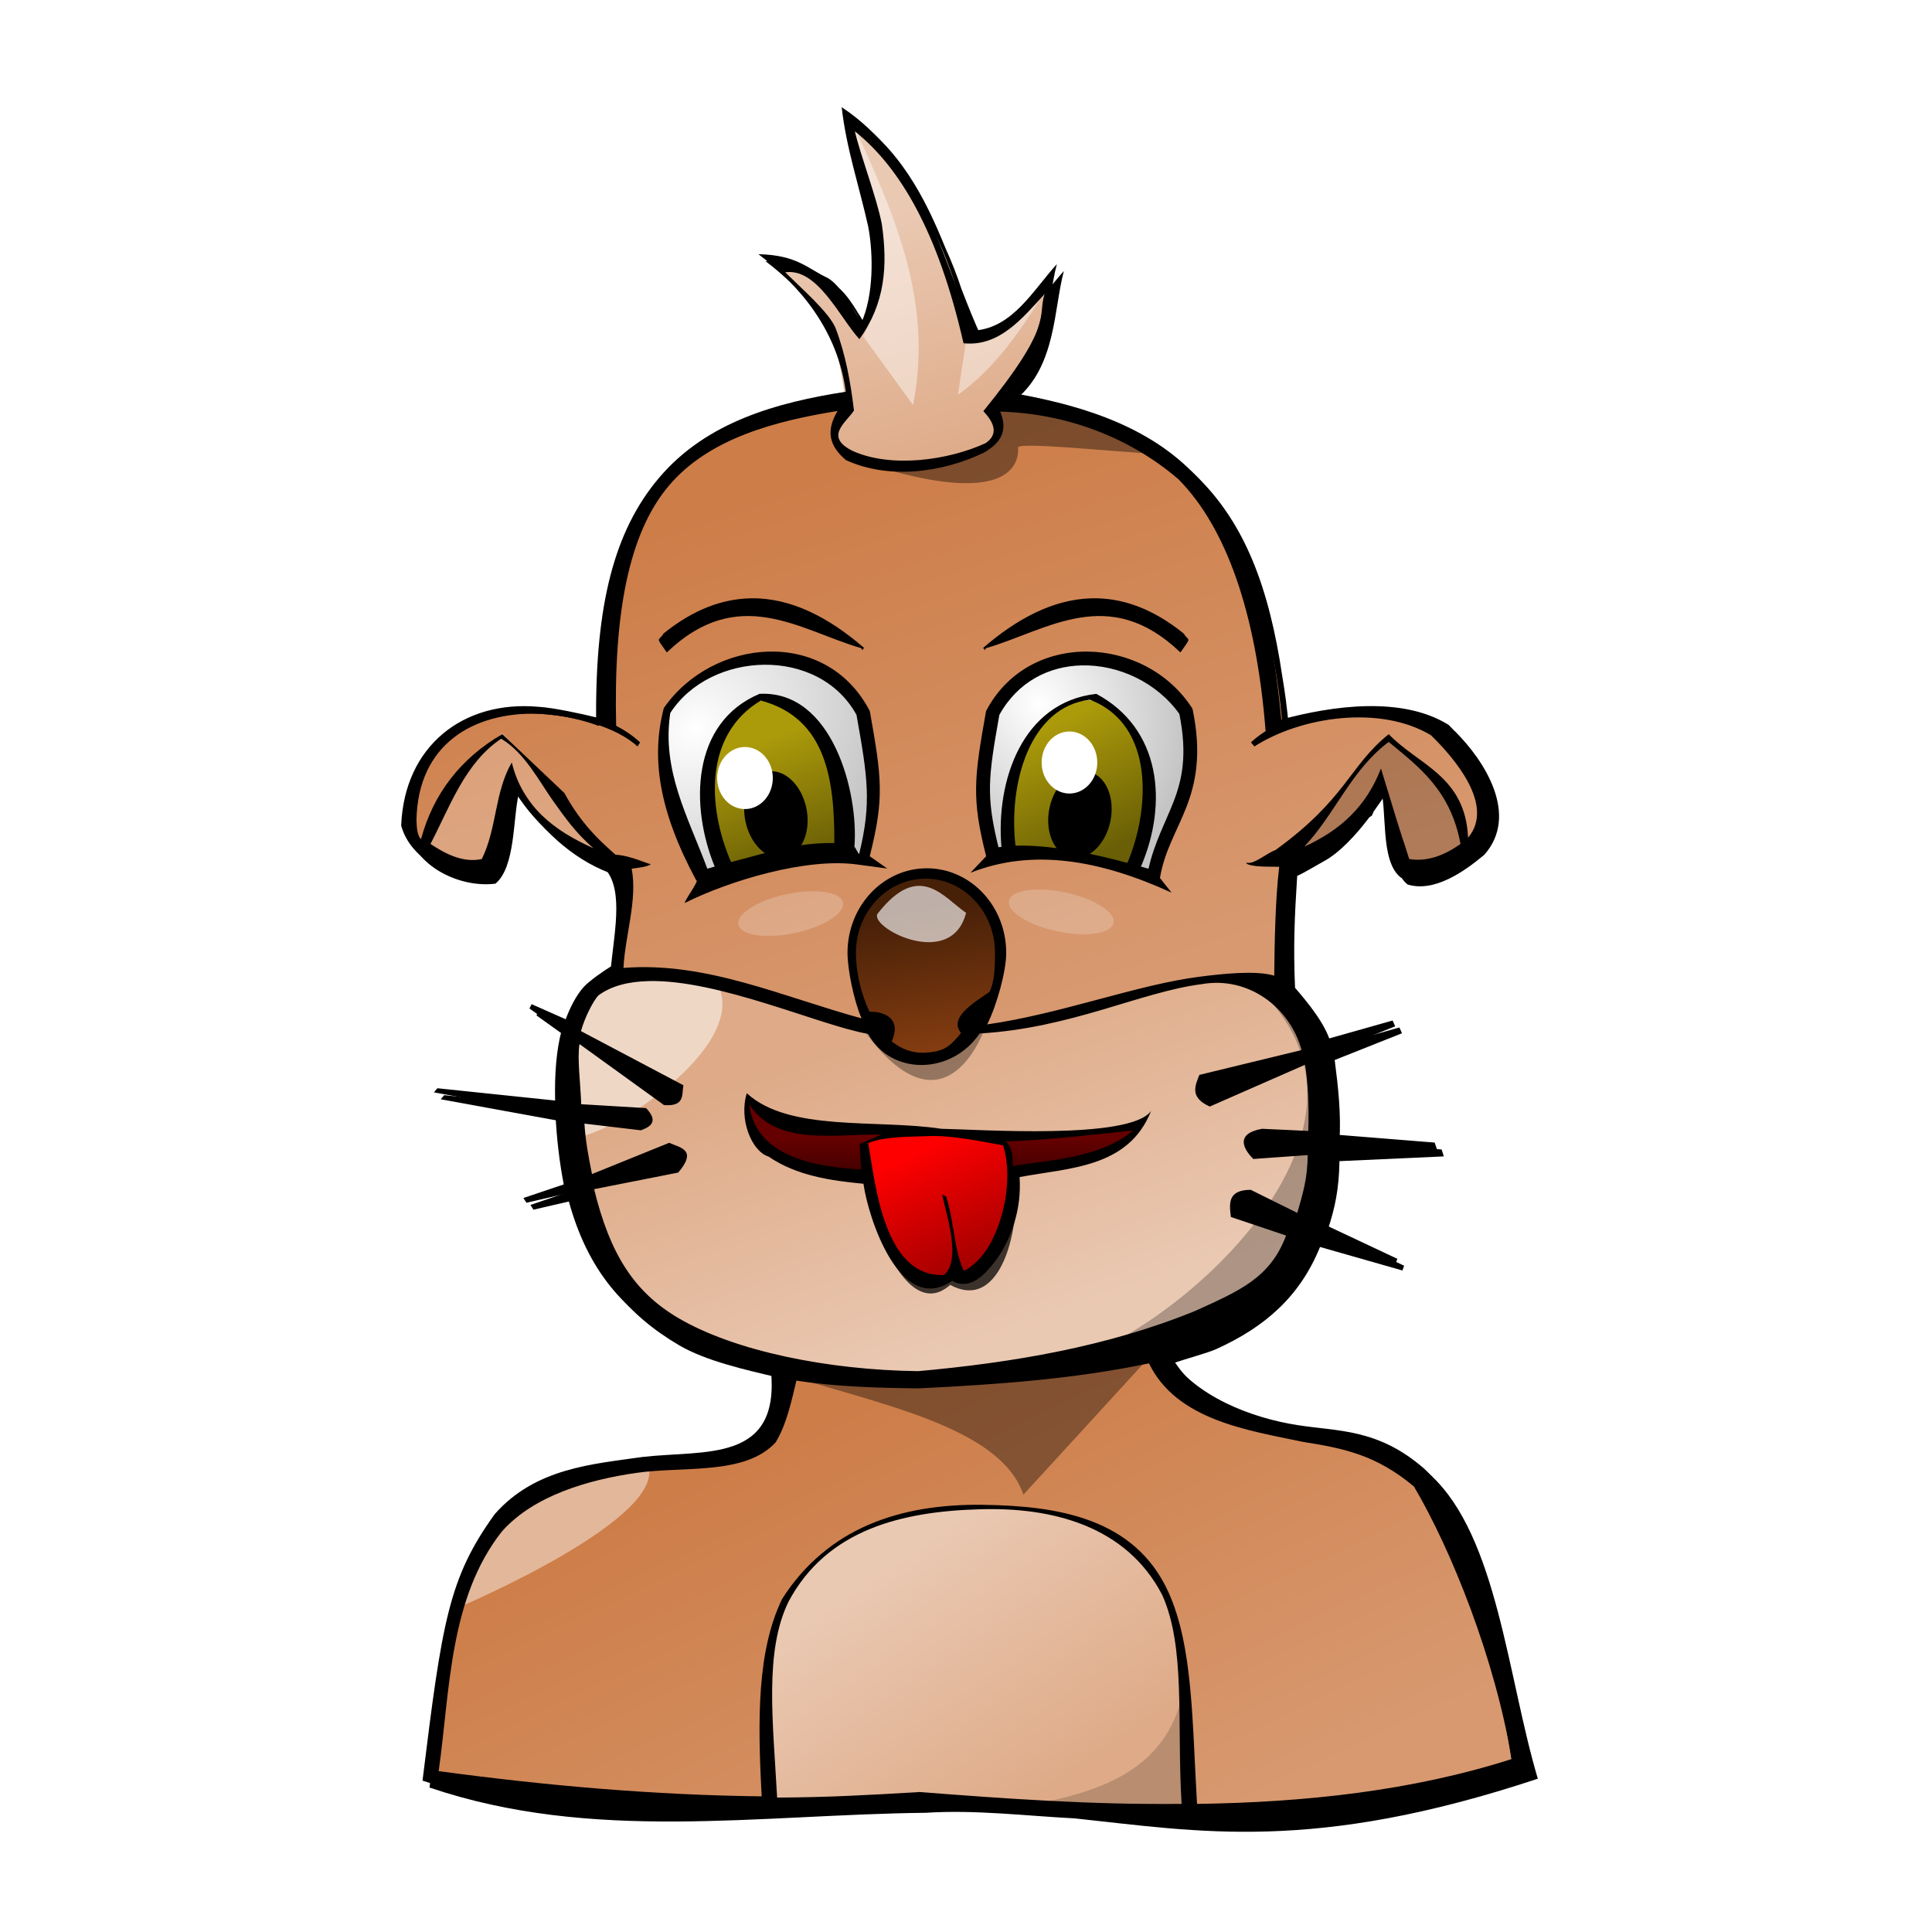
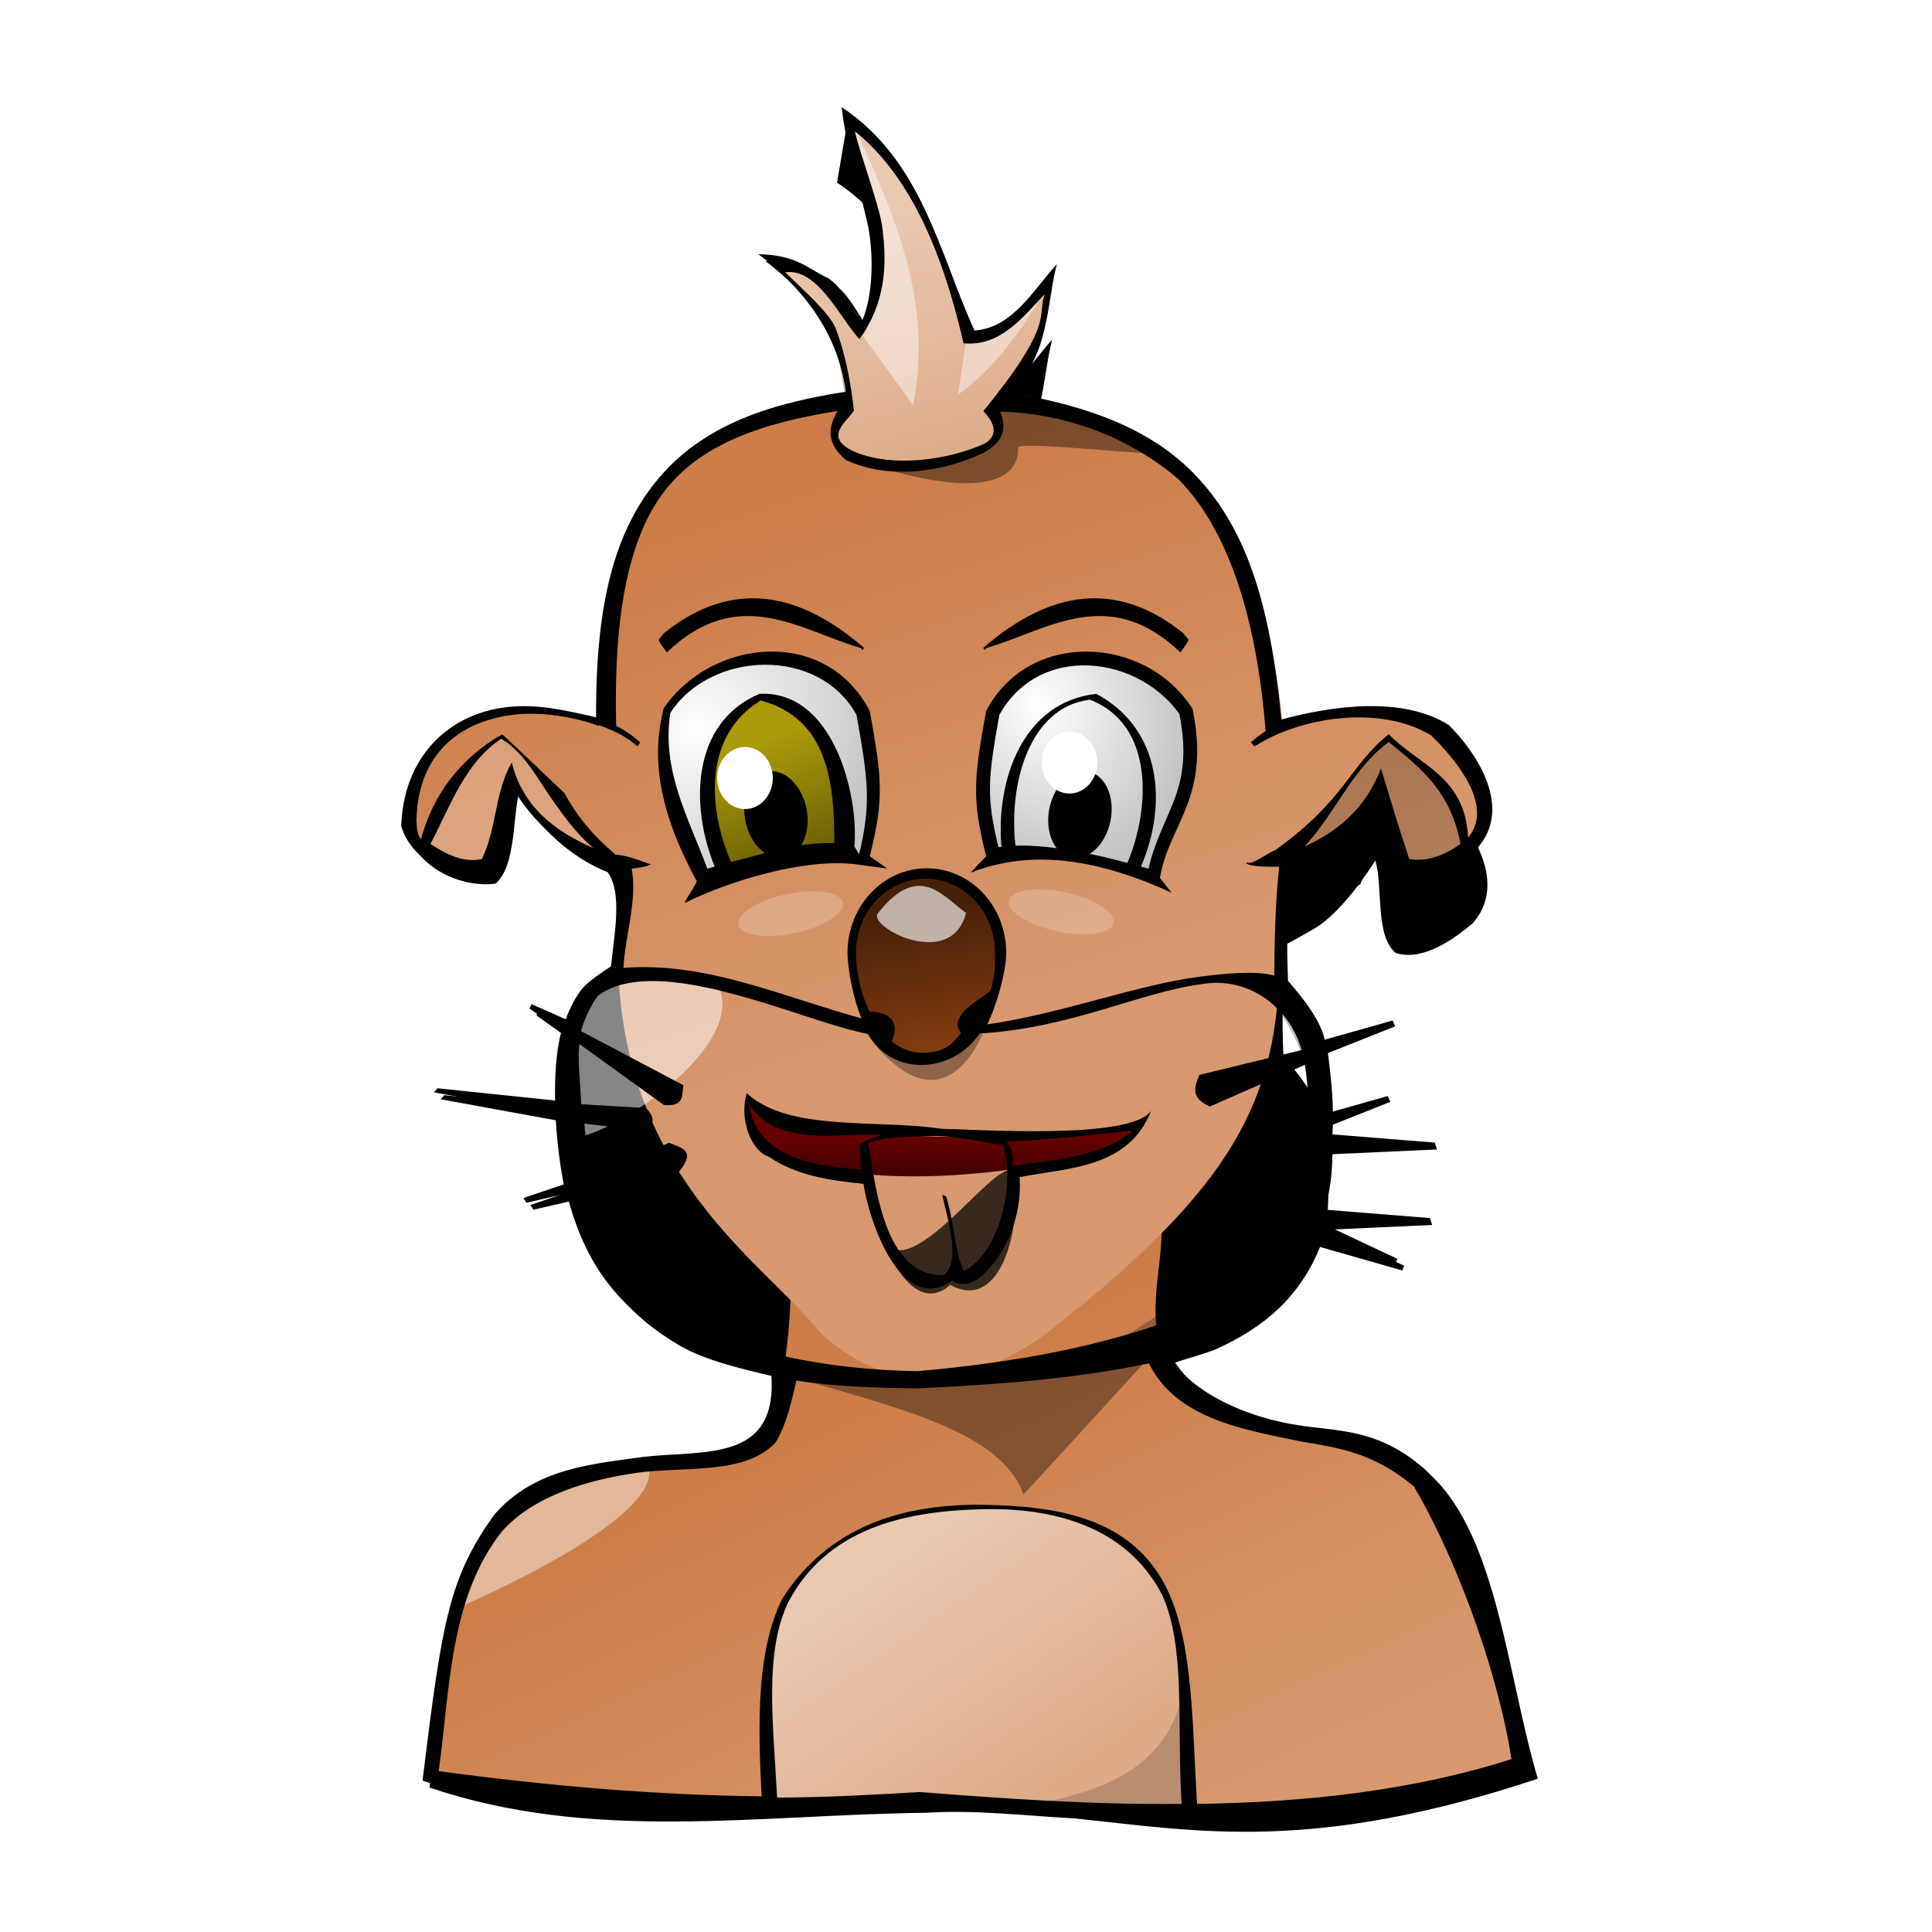
<svg xmlns="http://www.w3.org/2000/svg" xmlns:xlink="http://www.w3.org/1999/xlink" viewBox="0 0 280 280">
  <defs>
    <filter id="filter3579">
      <feGaussianBlur stdDeviation=".602" />
    </filter>
    <filter id="filter3877">
      <feGaussianBlur stdDeviation="1.329" />
    </filter>
    <filter id="filter4442">
      <feGaussianBlur stdDeviation="2.063" />
    </filter>
    <filter height="2.012" id="filter3503" width="1.676" x="-.338" y="-.506">
      <feGaussianBlur stdDeviation="1.696" />
    </filter>
    <filter height="1.638" id="filter3549" width="1.259" x="-.13" y="-.319">
      <feGaussianBlur stdDeviation="2.795" />
    </filter>
    <filter height="1.625" id="filter3657" width="1.471" x="-.235" y="-.312">
      <feGaussianBlur stdDeviation="2.692" />
    </filter>
    <filter height="1.429" id="filter3733" width="1.394" x="-.197" y="-.214">
      <feGaussianBlur stdDeviation="1.594" />
    </filter>
    <filter height="1.31" id="filter3787" width="1.136" x="-.068" y="-.155">
      <feGaussianBlur stdDeviation=".502" />
    </filter>
    <filter height="1.644" id="filter3995" width="1.662" x="-.331" y="-.322">
      <feGaussianBlur stdDeviation="3.151" />
    </filter>
    <filter height="1.104" id="filter4057" width="1.436" x="-.218" y="-.052">
      <feGaussianBlur stdDeviation=".913" />
    </filter>
    <filter height="1.251" id="filter4139" width="1.301" x="-.15" y="-.126">
      <feGaussianBlur stdDeviation=".798" />
    </filter>
    <filter height="1.439" id="filter4185" width="1.21" x="-.105" y="-.219">
      <feGaussianBlur stdDeviation=".915" />
    </filter>
    <filter height="1.696" id="filter4217" width="1.296" x="-.148" y="-.348">
      <feGaussianBlur stdDeviation=".939" />
    </filter>
    <linearGradient id="linearGradient3191">
      <stop offset="0" stop-color="#fff" />
      <stop offset="1" stop-color="#c4c4c4" />
    </linearGradient>
    <linearGradient id="linearGradient3181">
      <stop offset="0" stop-color="#ab9a0a" />
      <stop offset="1" stop-color="#6a5f06" />
    </linearGradient>
    <linearGradient id="linearGradient3164">
      <stop offset="0" stop-color="#cd7d48" />
      <stop offset="1" stop-color="#d89970" />
    </linearGradient>
    <linearGradient id="linearGradient3154">
      <stop offset="0" stop-color="#eac9b3" />
      <stop offset="1" stop-color="#deaa87" />
    </linearGradient>
    <linearGradient gradientUnits="userSpaceOnUse" id="linearGradient4265" x2="0" y1="164.003" y2="169.516">
      <stop offset="0" stop-color="#650000" />
      <stop offset="1" stop-color="#400000" />
    </linearGradient>
    <linearGradient gradientUnits="userSpaceOnUse" id="linearGradient4267" x1="131.5" x2="140" y1="166.5" y2="184.553">
      <stop offset="0" stop-color="#f00" />
      <stop offset="1" stop-color="#9d0000" />
    </linearGradient>
    <linearGradient gradientUnits="userSpaceOnUse" id="linearGradient4281" x1="133.75" x2="137" y1="130.75" y2="151">
      <stop offset="0" stop-color="#472008" />
      <stop offset="1" stop-color="#833c10" />
    </linearGradient>
    <linearGradient gradientUnits="userSpaceOnUse" id="linearGradient4259" x1="123.75" x2="156.25" xlink:href="#linearGradient3164" y1="203.25" y2="272.25" />
    <linearGradient gradientUnits="userSpaceOnUse" id="linearGradient4261" x1="114" x2="140" xlink:href="#linearGradient3164" y1="69.75" y2="148.75" />
    <linearGradient gradientUnits="userSpaceOnUse" id="linearGradient4263" x1="153.348" x2="136.963" xlink:href="#linearGradient3154" y1="190.925" y2="144.425" />
    <linearGradient gradientUnits="userSpaceOnUse" id="linearGradient4271" x1="113.25" x2="119.5" xlink:href="#linearGradient3181" y1="105.5" y2="122.75" />
    <linearGradient gradientUnits="userSpaceOnUse" id="linearGradient4275" x1="153.151" x2="161.448" xlink:href="#linearGradient3181" y1="103.881" y2="121.881" />
    <linearGradient gradientUnits="userSpaceOnUse" id="linearGradient4277" x1="129.751" x2="153.441" xlink:href="#linearGradient3154" y1="224.001" y2="258.751" />
    <linearGradient gradientUnits="userSpaceOnUse" id="linearGradient4279" x1="129.5" x2="140.25" xlink:href="#linearGradient3154" y1="29" y2="66.34" />
    <radialGradient cx="101" cy="104.795" gradientTransform="matrix(1.07,1.365,-1.596,1.252,160.132,-164.51)" gradientUnits="userSpaceOnUse" id="radialGradient4269" r="15.038" xlink:href="#linearGradient3191" />
    <radialGradient cx="150.75" cy="101.712" gradientTransform="matrix(.803,1.396,-1.208,.694,152.58,-179.893)" gradientUnits="userSpaceOnUse" id="radialGradient4273" r="15.038" xlink:href="#linearGradient3191" />
  </defs>
-   <path d="m123,16.531c.645,5.898 2.533,11.542 3.812,17.312 .775,4.096.771,10.029-1,13.938-.175-.29-.392-.653-.594-1-.117-.225-.241-.445-.375-.656-.077-.132-.17-.271-.25-.406-.064-.091-.12-.193-.188-.281-1-1.653-2.179-3.408-3.469-4.156-2.917-1.335-4.352-3.316-10-3.438 4.868,3.688 9.443,8.726 11.594,15.375 .317,1.418.564,2.944.812,4.594-9.814,1.543-19.98,4.339-26.844,12.438-6.518,7.691-9.203,18.38-9.125,34.719-2.039-.508-6.248-1.423-8.312-1.531-10.927-.988-19.487,5.7-19.938,17.219 1.425,5.208 7.81,8.041 12.688,7.406 2.917-2.455 2.513-9.5 3.375-13.031 2.902,4.953 7.677,9.374 13.062,11.438 3.237,2.784 1.889,9.053 1.312,14.594-.941.559-3.221,2.123-4,3-1.081,1.218-1.912,2.935-2.562,4.656l-4.938-2.188-.312.625 4.625,3.312c-.711,2.741-1.024,6.062-.938,10.031l-17.062-1.781-.5.594 17.625,3.219c.128,3.196.573,6.989 1.188,10.125l-5.812,1.969 .438.688 5.812-1.344c2.63,10.553 7.793,16.581 15.312,21 3.845,2.26 9.655,3.574 14.312,4.656 1.313,13.479-9.639,11.488-18.625,12.531-7.203,1.037-15.55,1.586-21.438,8.281-6.683,9.269-7.596,15.556-10.438,38.625 23.567,7.975 47.548,3.928 71.938,3.656 7.196-.46 14.379.441 21.562.812 18.009,1.895 34.548,5.063 67.125-5.75-4.375-14.698-5.883-35.095-15.5-43.969-6.724-5.828-12.525-5.336-18.375-6.281-6.55-1.009-14.807-4.12-18.688-10.062 1.379-.49 4.714-1.383 6-1.969 7.012-3.192 12.062-7.563 15-14.781l11.938,3.406 .25-.688-11.062-5.219c1.049-3.19 1.628-5.911 1.688-9.938l15.125-.688-.312-1-14.812-1.188c.253-3.946-.184-7.874-.688-11.781l9.75-3.875-.375-.844-9.812,2.781c-.631-2.984-3.373-6.278-5.312-8.531-.257-6.073-.073-10.175.312-16.219 .791-.313 3.064-1.688 3.875-2.125 2.225-1.198 4.61-3.75 6.594-6.375l.344-.219 .281-.625c.698-.97 1.363-1.918 1.906-2.812 1.167,3.504-.11,10.949 3,13.406 3.871,1.185 8.21-1.868 11.125-4.312 5.069-5.736.056-13.597-4.188-17.812-6.749-4.215-16.856-2.774-24.156-.812-.236-2.528-.544-4.942-.938-7.219-1.937-13.118-5.503-22.01-11.969-28.562-7.211-7.308-17.48-10.003-26.625-11.594 5.851-4.865 5.451-13.104 6.938-18.594-3.45,3.783-6.4,9.232-11.938,9.625-1.046-2.292-1.994-4.663-2.906-7.031-.651-1.989-1.423-3.952-2.312-5.906-3.01-7.43-6.64-14.511-14.031-19.438zm-44.25,87.906h.312c.325.017.667.066 1,.094-.441-.038-.876-.073-1.312-.094zm1.625.094c.474.045.953.121 1.438.188 .519.072 1.04.153 1.562.25 1.509.28 3.025.666 4.438,1.156 .001.032-.001.062 0,.094-1.405-.537-2.907-.957-4.438-1.25-.51-.098-1.048-.178-1.562-.25-.483-.068-.954-.141-1.438-.188z" fill-rule="evenodd" filter="url(#filter4442)" />
+   <path d="m123,16.531c.645,5.898 2.533,11.542 3.812,17.312 .775,4.096.771,10.029-1,13.938-.175-.29-.392-.653-.594-1-.117-.225-.241-.445-.375-.656-.077-.132-.17-.271-.25-.406-.064-.091-.12-.193-.188-.281-1-1.653-2.179-3.408-3.469-4.156-2.917-1.335-4.352-3.316-10-3.438 4.868,3.688 9.443,8.726 11.594,15.375 .317,1.418.564,2.944.812,4.594-9.814,1.543-19.98,4.339-26.844,12.438-6.518,7.691-9.203,18.38-9.125,34.719-2.039-.508-6.248-1.423-8.312-1.531-10.927-.988-19.487,5.7-19.938,17.219 1.425,5.208 7.81,8.041 12.688,7.406 2.917-2.455 2.513-9.5 3.375-13.031 2.902,4.953 7.677,9.374 13.062,11.438 3.237,2.784 1.889,9.053 1.312,14.594-.941.559-3.221,2.123-4,3-1.081,1.218-1.912,2.935-2.562,4.656l-4.938-2.188-.312.625 4.625,3.312c-.711,2.741-1.024,6.062-.938,10.031l-17.062-1.781-.5.594 17.625,3.219c.128,3.196.573,6.989 1.188,10.125l-5.812,1.969 .438.688 5.812-1.344c2.63,10.553 7.793,16.581 15.312,21 3.845,2.26 9.655,3.574 14.312,4.656 1.313,13.479-9.639,11.488-18.625,12.531-7.203,1.037-15.55,1.586-21.438,8.281-6.683,9.269-7.596,15.556-10.438,38.625 23.567,7.975 47.548,3.928 71.938,3.656 7.196-.46 14.379.441 21.562.812 18.009,1.895 34.548,5.063 67.125-5.75-4.375-14.698-5.883-35.095-15.5-43.969-6.724-5.828-12.525-5.336-18.375-6.281-6.55-1.009-14.807-4.12-18.688-10.062 1.379-.49 4.714-1.383 6-1.969 7.012-3.192 12.062-7.563 15-14.781l11.938,3.406 .25-.688-11.062-5.219l15.125-.688-.312-1-14.812-1.188c.253-3.946-.184-7.874-.688-11.781l9.75-3.875-.375-.844-9.812,2.781c-.631-2.984-3.373-6.278-5.312-8.531-.257-6.073-.073-10.175.312-16.219 .791-.313 3.064-1.688 3.875-2.125 2.225-1.198 4.61-3.75 6.594-6.375l.344-.219 .281-.625c.698-.97 1.363-1.918 1.906-2.812 1.167,3.504-.11,10.949 3,13.406 3.871,1.185 8.21-1.868 11.125-4.312 5.069-5.736.056-13.597-4.188-17.812-6.749-4.215-16.856-2.774-24.156-.812-.236-2.528-.544-4.942-.938-7.219-1.937-13.118-5.503-22.01-11.969-28.562-7.211-7.308-17.48-10.003-26.625-11.594 5.851-4.865 5.451-13.104 6.938-18.594-3.45,3.783-6.4,9.232-11.938,9.625-1.046-2.292-1.994-4.663-2.906-7.031-.651-1.989-1.423-3.952-2.312-5.906-3.01-7.43-6.64-14.511-14.031-19.438zm-44.25,87.906h.312c.325.017.667.066 1,.094-.441-.038-.876-.073-1.312-.094zm1.625.094c.474.045.953.121 1.438.188 .519.072 1.04.153 1.562.25 1.509.28 3.025.666 4.438,1.156 .001.032-.001.062 0,.094-1.405-.537-2.907-.957-4.438-1.25-.51-.098-1.048-.178-1.562-.25-.483-.068-.954-.141-1.438-.188z" fill-rule="evenodd" filter="url(#filter4442)" />
  <g transform="translate(-.172,.966)">
    <path d="m115.003,180.866c-.423,8.693-.15,17.419-4.25,25.5-6.798,7.4-27.39,1.284-37.884,13.22-10.855,12.136-6.285,24.532-9.866,36.53 21.19,7.131 46.026,3.043 70.25,3.5 28.333,2.171 57.667,4.164 86-5.5-2.438-15.892-6.276-28.552-12-40.5-12.5-10.833-23.5-3.884-35.75-14.5-6.514-6.107-2.788-15.263-3-22-16.75-5.598-36.75-2.643-53.5,3.75z" fill="url(#linearGradient4259)" fill-rule="evenodd" />
    <path d="m133.219,55.156c-22.835.193-47.234,7.903-46.25,49.094-7.492-2.862-17.691-2.097-20.781.594-4.064,3.539-7.387,8.87-6.875,13.75 .371,3.542 8.256,7.2 11.094,5.844 2.345-1.121 2.314-9.349 3.844-12.469 2.753,6.593 9.896,11.016 14.75,11.875 .327,1.918.652,3.882 1.062,5.906-3.413,37.932 20.408,51.525 28.938,62.375 11.001,10.169 22.787,7.469 32.906.094 30.063-23.431 34.503-36.409 33.625-60.688 .272-2.716.476-5.313.625-7.844 4.812-1.157 11.386-5.459 14-11.719 1.53,3.12 1.467,11.348 3.812,12.469 2.838,1.356 10.754-2.302 11.125-5.844 .512-4.88-2.811-10.211-6.875-13.75-3.279-2.855-14.566-3.546-22.125-.031-3.395-43.211-30.018-49.849-52.875-49.656z" fill="url(#linearGradient4261)" fill-rule="evenodd" />
    <path d="m124.5,65.75 19-7.75c1.11.043 18.839,2.392 24.336,6.637 .827.638-20.164-1.783-20.112-.752 .215,4.242-4.443,8.206-23.224,1.865z" fill-opacity=".402" fill-rule="evenodd" filter="url(#filter4185)" />
-     <path d="m190.787,163.024c1.248-38.854-26.65-14.345-53.576-14.118s-58.462-26.643-53.883,13.85c2.569,30.19 23.175,35.702 50.017,35.994 31.952-2.759 58.592-5.308 57.443-35.726z" fill="url(#linearGradient4263)" fill-rule="evenodd" />
    <path d="m125.335,148.301 17.678-.53c0,0-5.657,17.147-17.678.53z" fill-opacity=".339" fill-rule="evenodd" filter="url(#filter3787)" />
    <path d="m127.986,178.53c0,0 4.244,11.736 9.899,6.718 7.494,4.081 10.262-8.56 9.369-15.556-.776-6.079-15.026,16.794-19.269,8.839z" fill-opacity=".741" fill-rule="evenodd" filter="url(#filter3733)" />
    <path d="m108.503,158.491c7.501,7.686 55.355,5.342 56.5,3.625-1.056,6.648-57.722,14.144-56.5-3.625z" fill="url(#linearGradient4265)" fill-rule="evenodd" />
-     <path d="m125.253,164.755c5.935-2.436 10.845-1.711 20.25.125 4.145,12.182-7.094,24.079-7.264,17.324-.332,5.309-11.046,2.48-12.986-17.449z" fill="url(#linearGradient4267)" fill-rule="evenodd" />
    <path d="m102.003,126.116c5.453-1.626 16.914-4.559 23.25-3.25 2.113-8.323 1.707-10.903 0-20.5-2.761-8.537-21.573-12.376-28-.25-2.573,12.429 3.368,15.753 4.75,24z" fill="url(#radialGradient4269)" fill-rule="evenodd" />
    <path d="m111.441,100.522c-.344-.003-.687.01-1.031.062-5.505.847-8.862,8.716-7.5,17.562 .402,2.613 1.192,5.02 2.219,7.094 5.14-1.376 12.426-2.951 17.75-2.656 .369-2.309.376-4.854-.031-7.5-1.277-8.294-6.253-14.515-11.406-14.562z" fill="url(#linearGradient4271)" fill-rule="evenodd" />
    <path d="m1064.5,103.375a3.375,7.125 0 1,1 -6.75,0 3.375,7.125 0 1,1 6.75,0z" transform="matrix(1.354,4.2847784e-2,7.0557489e-2,.883,-1331.437,-19.642)" />
    <path d="m103.25,98.875a2.625,2.875 0 1,1 -5.25,0 2.625,2.875 0 1,1 5.25,0z" fill="#fff" transform="matrix(-1.535,0,0,1.563,262.599,-42.749)" />
    <path d="m167.301,126.116c-5.453-1.626-16.914-4.559-23.25-3.25-2.113-8.323-1.707-10.903 0-20.5 2.761-8.537 21.573-12.376 28-.25 2.573,12.429-3.368,15.753-4.75,24z" fill="url(#radialGradient4273)" fill-rule="evenodd" />
-     <path d="m157.864,100.522c.344-.003.687.01 1.031.062 5.505.847 8.862,8.716 7.5,17.562-.402,2.613-1.192,5.02-2.219,7.094-5.14-1.376-12.426-2.951-17.75-2.656-.369-2.309-.376-4.854.031-7.5 1.277-8.294 6.253-14.515 11.406-14.562z" fill="url(#linearGradient4275)" fill-rule="evenodd" />
    <path d="m1064.5,103.375a3.375,7.125 0 1,1 -6.75,0 3.375,7.125 0 1,1 6.75,0z" transform="matrix(-1.354,4.2847784e-2,-7.0557489e-2,.883,1600.741,-19.642)" />
    <path d="m103.25,98.875a2.625,2.875 0 1,1 -5.25,0 2.625,2.875 0 1,1 5.25,0z" fill="#fff" transform="matrix(1.535,0,0,1.563,.706,-44.999)" />
    <path d="m142.66,217.616c-1.005.018-2.049.064-3.125.125-28.948,1.638-29.705,19.567-28.437,42.25 7.365-.259 14.785-.514 22.156-.375 13.164,1.009 26.543,1.969 39.938,1.75-.011-.229-.017-.458-.031-.688-1.46-23.966.666-43.629-30.5-43.062z" fill="url(#linearGradient4277)" fill-rule="evenodd" />
    <path d="m111.208,36.574c10.174,7.865 10.277,12.557 11.68,21.7-9.082,12.801 27.912,8.413 21.087.303 3.541-4.762 6.941-9.727 7.974-18.089-3.525,4.129-7.02,8.458-11.293,7.457-2.381-10.769-6.258-21.32-17.13-30.852 1.433,9.717 7.33,19.525 1.462,29.093-1.751-5.429-7.934-7.389-13.781-9.613z" fill="url(#linearGradient4279)" fill-rule="evenodd" />
    <path d="m145.029,137.18c0,6.237-4.752,15.219-10.607,15.219s-10.607-8.982-10.607-15.219 4.752-11.299 10.607-11.299 10.607,5.062 10.607,11.299z" fill="url(#linearGradient4281)" />
    <path d="m94.045,211.234c-16.514-.014-23.861,8.485-27.224,20.683 0,0 30.406-12.905 27.224-20.683z" fill="#fff" fill-opacity=".442" fill-rule="evenodd" filter="url(#filter3657)" />
    <path d="m104.121,141.584c-26.913-5.725-20.369,10.855-22.097,21.92 2.268,3.092 27.473-12.13 22.097-21.92z" fill="#fff" fill-opacity=".527" fill-rule="evenodd" filter="url(#filter3995)" />
    <path d="m62,121 5.75-11.25 5.25-4.5 7,7.75 8.5,10.25-9.5-5-5-7.75-2.75,13.5h-5.5l-3.75-3z" fill="#fff" fill-opacity=".232" fill-rule="evenodd" />
    <path d="m184.75,123.75 7-6.25 5.5-7.25 4-4 6.25,5 4,5.5 .5,5.25-8.25,2.75-3.75-12.75-2,4.25-6.25,4.25-7,3.25z" fill-opacity=".188" fill-rule="evenodd" />
    <path d="m123.25,15.75c5.946,13.182 12.365,26.229 9.25,42l-7.25-10c3.894-6.119-.757-25.632-2-32z" fill="#fff" fill-opacity=".455" fill-rule="evenodd" filter="url(#filter4057)" />
    <path d="m151.75,41c-3.774,2.749-7.132,8.411-11.5,7l-1.25,8.25c5.025-3.534 9.05-9.066 12.75-15.25z" fill="#fff" fill-opacity=".429" fill-rule="evenodd" filter="url(#filter4139)" />
    <path d="m122.156,14.562c.645,5.898 2.564,11.542 3.844,17.312 .775,4.096.771,10.029-1,13.938-1.156-1.914-2.913-5.363-4.875-6.5-2.917-1.335-4.384-3.316-10.031-3.438 5.927,4.49 11.464,10.969 12.656,19.938-9.882,1.536-20.148,4.31-27.062,12.469-6.518,7.691-9.203,18.38-9.125,34.719-2.039-.508-6.279-1.423-8.344-1.531-10.927-.988-19.456,5.7-19.906,17.219 1.425,5.208 7.779,8.041 12.656,7.406 2.917-2.455 2.544-9.5 3.406-13.031 2.902,4.953 7.645,9.374 13.031,11.438 3.237,2.784 1.889,9.053 1.312,14.594-.941.559-3.19,2.123-3.969,3-1.081,1.218-1.944,2.935-2.594,4.656l-4.938-2.188-.312.625 4.625,3.312c-.711,2.741-.993,6.062-.906,10.031l-17.062-1.781-.5.594 17.625,3.219c.128,3.196.573,6.989 1.188,10.125l-5.844,1.969 .438.688 5.844-1.344c2.63,10.553 7.761,16.581 15.281,21 3.845,2.26 9.655,3.574 14.312,4.656 1.313,13.479-9.639,11.488-18.625,12.531-7.203,1.037-15.519,1.586-21.406,8.281-6.683,9.269-7.627,15.556-10.469,38.625 23.567,7.975 47.548,3.928 71.938,3.656 7.196-.46 14.379.441 21.562.812 18.009,1.895 34.548,5.063 67.125-5.75-4.375-14.698-5.883-35.095-15.5-43.969-6.724-5.828-12.494-5.336-18.344-6.281-6.55-1.009-14.807-4.12-18.688-10.062 1.379-.49 4.714-1.383 6-1.969 7.012-3.192 12.062-7.563 15-14.781l11.938,3.406 .25-.688-11.094-5.219c1.049-3.19 1.628-5.911 1.688-9.938l15.156-.688-.344-1-14.812-1.188c.253-3.946-.153-7.874-.656-11.781l9.75-3.875-.375-.844-9.844,2.781c-.631-2.984-3.373-6.278-5.312-8.531-.257-6.073-.073-10.175.312-16.219 .791-.313 3.095-1.688 3.906-2.125 3.284-1.767 6.919-6.453 9.094-10.031 1.167,3.504-.079,10.949 3.031,13.406 3.871,1.185 8.21-1.868 11.125-4.312 5.069-5.736.056-13.597-4.188-17.812-6.777-4.233-16.943-2.755-24.25-.781-1.65-17.226-5.248-28.115-12.844-35.812-7.211-7.308-17.449-10.003-26.594-11.594 5.851-4.865 5.419-13.104 6.906-18.594-3.45,3.783-6.4,9.232-11.938,9.625-5.232-11.468-7.571-24.59-19.25-32.375zm1.906,3.5c6.637,5.307 12.109,14.758 15.75,30.719 5.206.534 8.513-3.626 11.75-7.125-1.079,3.277 1.462,4.269-8.875,16.969 1.728,1.813 2.106,3.409.344,4.625-5.384,2.493-13.732,3.668-19.312,1.125-4.131-2.068-.935-4.087.219-5.844-.495-4.106-1.212-8.131-2.688-12-1.035-2.319-4.832-5.618-7.281-8.031 4.662-.67 7.867,6.503 10.75,9.688 3.714-5.133 4.136-10.593 3.25-16.688-.713-3.769-3.055-9.816-3.906-13.438zm-2.5,40.531c-1.707,2.83-1.252,5.074 1.219,7.125 6.205,2.846 13.983,1.815 20-1.094 2.538-1.45 3.475-3.256 2.344-5.938 9.406.267 18.639,3.618 25.844,9.812 6.873,6.966 11.262,19.224 12.625,36.5-.764.486-1.477,1.021-2.125,1.625l.5.594c6.688-4.305 18.212-6.066 25.594-1.625 3.327,3.253 9.327,10.134 5.375,14.844-.404-8.957-7.213-10.524-11.5-15-5.729,4.604-6.119,9.347-16.438,16.812-1.135.354-3.084,2.115-4.125,1.812l-.094.094c.761.59 3.722.469 4.781.5-.566,4.751-.673,11.009-.719,15.781-2.713-.819-7.755-.238-10.844.156-9.034,1.152-20.076,5.388-30.75,6.906 1.407-2.853 2.75-7.658 2.75-10.375 0-6.762-5.152-12.25-11.5-12.25s-11.5,5.488-11.5,12.25c0,2.4.91,6.918 2.031,9.5-11.375-3.094-22.468-8.257-34.5-7.312 .212-4.564 2.06-9.897 1.188-14.375 .71-.121 2.237-.234 2.781-.656-.57-.072-2.971-1.264-5.125-1.375-1.72-1.55-4.777-4.092-7.406-8.938l-9-8.531c-5.994,3.47-9.998,8.604-11.781,15.219-.699-.704-.602-2.292-.656-2.812 .22-10.957 8.253-15.648 17.719-15.375 5.027.264 11.222,1.87 14.312,4.75l.375-.594c-1.013-.943-2.191-1.744-3.469-2.406-.388-16.412 1.856-27.969 7.656-34.812 5.844-6.896 15.543-9.373 24.438-10.812zm-12.688,27.156c-4.03.099-8.224,1.617-12.531,5.094-.763,1.24-1.223.336.469,2.75 10.384-9.951 19.211-3.257 28.062-.656 .381.057.034.639.531,0-5.095-4.412-10.642-7.332-16.531-7.188zm49.406,0c-5.546.165-10.798,3.007-15.625,7.188 .497.639.15.057.531,0 8.852-2.601 17.678-9.295 28.062.656 1.692-2.414 1.232-1.51.469-2.75-4.638-3.744-9.124-5.222-13.438-5.094zm-46.719,7.719c-5.785.153-11.665,3.102-15.188,8.188-1.854,7.164-.756,14.837 4.719,25 .503-.132-2.09,3.451-1.625,3.219 6.28-3.137 17.573-6.628 25.094-5.531l4.188.562-2.531-1.781c2.133-8.401 1.739-11.337.031-20.938l-.031-.062v-.062c-3.181-6.103-8.871-8.747-14.656-8.594zm46.219,0c-5.833-.057-11.589,2.681-14.688,8.594v.062l-.031.062c-1.708,9.6-2.101,12.537.031,20.938l-2.281,2.406c8.991-3.588 18.834-1.855 29.156,2.875l-1.688-2.125c.656-3.915 2.433-6.693 3.812-10.219s2.259-7.775.938-14.156l-.031-.125-.062-.125c-3.412-5.28-9.323-8.131-15.156-8.188zm-46.844,1.906c5.339-.054 10.628,2.274 13.375,7.281 .003.008-.003.023 0,.031 1.61,9.05 2.192,12.677.375,20.125-.14-.02-.545-1.014-.688-1.031 .648-7.852-3.192-22.743-13.75-22.188-9.897,4.165-10.081,16.269-6.5,25.031l-1.062.312c-2.857-7.657-6.616-14.209-5.375-22.562 2.896-4.508 8.286-6.946 13.625-7zm46,.094c5.34-.124 10.896,2.468 14.156,7.031 1.192,5.925.404,9.545-.875,12.812-1.179,3.014-2.757,5.877-3.594,9.625l-1.094-.312c3.936-9.19 2.899-20.026-6.469-25.031-10.759,1.199-14.582,12.638-13.75,22.188-.143.017-.297.011-.438.031-1.817-7.448-1.485-10.075.125-19.125 .003-.008-.003-.023 0-.031 2.685-4.854 7.226-7.078 11.938-7.188zm1.188,4.969c9.504,3.673 8.672,16.046 5.438,23.656-2.198-.591-4.693-1.21-7.375-1.688-3.051-.544-6.105-.892-8.844-.812-1.034-8.865 1.978-20.097 10.781-21.156zm-47.688.125c9.592,2.554 10.678,11.712 10.656,20.656-5.512-.112-9.661,1.406-14.969,2.75-3.503-8.074-3.841-18.535 4.312-23.406zm-37.625,5.531c3.447,2.057 5.561,6.282 7.531,9.031 1.61,2.246 3.273,4.652 5.844,6.844-5.83-2.589-10.302-6.118-11.844-12.438-2.518,4.356-2.131,9.536-4.344,14-2.672.595-5.261-.729-7.438-2.188 2.802-5.34 4.974-11.744 10.25-15.25zm128.625.469c4.37,3.625 8.943,6.957 10.406,14.781-2.18,1.562-4.755,2.645-7.438,2.188-1.448-4.667.094.674-4.094-13.125-2.097,5.465-5.872,8.965-11.094,11.312 4.494-4.792 6.825-11.145 12.219-15.156zm-67.125,19.812c5.564,0 10.062,4.823 10.062,10.75 0,1.781-.032,4.172-.796,5.666-2.387,1.631-5.953,3.788-4.12,5.945-1.567,1.882-2.332,2.69-5.147,2.858-1.899.113-3.534-.527-4.901-1.637 1.675-3.826-1.899-4.345-3.219-4.298-1.312-2.725-1.973-5.922-1.973-8.534 0-5.927 4.53-10.75 10.094-10.75zm-40.125,14.844c10.249-.236 24.882,6.465 31.812,7.656 3.214,5.991 11.979,6.049 16.156-.062 13.315-.774 23.314-6.021 32.219-7.156 6.709-1.155 12.707,3.315 14.438,9.562l-14.812,3.594c-.668,1.637-1.404,3.281 1.5,4.594l13.812-6.062c.4,2.494.591,5.798.469,9.594l-6.688-.312c-3.827.674-2.854,2.801-1.281,4.375l7.875-.562c-.002,3.481-.762,5.746-1.5,8.375l-6.75-3.344c-3.334.017-3.124,1.967-2.875,3.938l8,2.688c-2.308,6.177-6.823,8.037-13.125,10.906-12.771,5.229-26.599,7.522-40.188,8.75-13.147-.161-26.643-2.923-34.75-7.688-6.435-3.782-9.933-9.297-12.219-18.688l12.188-2.406c2.79-3.282.368-3.585-1.312-4.312l-11.188,4.531c-.494-2.454-.942-4.815-1.094-7.312l8.188.969c1.526-.562 2.521-1.338.75-3.219l-9.406-.562c-.106-3.126-.591-6.648-.25-8.719l12.25,8.844c3.088.237 2.556-1.538 2.812-2.875l-14.844-7.844c.515-1.892 1.697-4.251 2.5-5.156 1.917-1.429 4.443-2.028 7.312-2.094zm14.219,16.25c-1.18,3.799.706,8.435 3.156,9.188 4.047,2.767 8.978,3.481 13.75,3.938 .691,4.969 5.342,19.251 12.844,14.062 2.715,1.518 4.886-1.048 6.469-3.125 2.018-2.858 3.645-7.15 3.312-11.906 7.235-1.356 15.792-1.321 19.062-9.594-2.993,4.251-25.063,2.682-30.406,2.594-9.361-1.418-22.079.49-28.188-5.156zm.344,1.594c3.931,6.191 12.719,4.248 19.156,4.406l-3.156,1.375c.069.712.161,3.02.25,3.688-5.135-.327-15.27-1.212-16.25-9.469zm55.625,3.812c-4.75,4.04-12.271,4.291-17.438,5.156 .043-1.55-.089-2.728-1-3.562 5.651-.187 12.812-.99 18.438-1.594zm-29.656.812c2.91-.129 6.526.529 10.844,1.344 1.628,5.512-.336,12.192-2.562,15.344-1.153,1.633-2.517,2.635-3.156,2.812-1.368-2.76-1.437-7.437-2.562-10.781l-.562-.219c.626,2.988 2.818,9.426.281,11.625-8.736.428-9.981-13.27-11-19.125 2.593-.995 5.927-.876 8.719-1zm31.969,32.938c4.005,8.192 14.165,9.668 22.312,11.375 5.7.921 10.484,1.773 16.094,6.469 5.461,9.251 11.776,25.082 14.156,39.5-14.445,4.628-30.017,6.284-45.594,6.5-.715-11.885-.555-22.757-4.156-30.719-4.918-10.777-16.157-12.473-26.844-12.625-11.997-.175-22.549,3.336-29.125,13.625-3.655,7.535-3.571,17.536-2.969,28.625-15.636-.182-31.216-1.544-46.812-3.656 1.657-11.769 1.511-24.994 9.125-34.688 4.607-5.24 12.526-7.527 19.5-8.531s15.793.38 20.219-4.438c1.613-2.699 2.262-5.9 3-8.938 5.502.863 11.532,1.058 17.719,1.125 11.252-.555 22.365-1.322 33.375-3.625zm-24.562,21.146c10.642-.341 21.293,2.457 26.468,12.385 3.448,7.622 2.111,18.408 2.825,30.312-13.322.132-25.395-.754-37.981-1.719-7.282.434-13.343.776-20.638.802-.602-11.081-1.869-21.137 1.638-28.364 5.616-10.578 16.636-13.102 27.688-13.416z" fill-rule="evenodd" />
    <path d="m140.184,131.331c-3.3-2.256-6.756-7.54-12.728,0-1.862,1.862 10.531,8.56 12.728,0z" fill="#fff" fill-opacity=".647" fill-rule="evenodd" filter="url(#filter3503)" />
    <path d="m115.966,198.859c13.969,4.165 29.435,7.644 32.527,16.794l19.269-21.036c-19.175,5.552-35.353,4.611-51.796,4.243z" fill-opacity=".371" fill-rule="evenodd" filter="url(#filter3549)" />
    <path d="m172.18,240.048c-1.061,1.768.354,22.627.354,22.627l-22.627-2.121c11.073-2.173 21.453-5.751 22.274-20.506z" fill-opacity=".17" fill-rule="evenodd" filter="url(#filter3579)" />
    <path d="m181.726,141.584c26.768,23.679-22.466,58.487-29.345,54.094l27.4-5.48 11.137-17.324c1.742-15.297-.107-28.233-9.192-31.289z" fill-opacity=".263" fill-rule="evenodd" filter="url(#filter3877)" />
    <path d="m119.375,133.125a7.75,2.875 0 1,1 -15.5,0 7.75,2.875 0 1,1 15.5,0z" fill="#f9f9f9" fill-opacity=".228" filter="url(#filter4217)" transform="matrix(.978,-.208,.208,.978,-22.09,24.462)" />
    <path d="m119.375,133.125a7.75,2.875 0 1,1 -15.5,0 7.75,2.875 0 1,1 15.5,0z" fill="#f9f9f9" fill-opacity=".228" filter="url(#filter4217)" transform="matrix(-.978,-.208,-.208,.978,290.84,24.212)" />
  </g>
</svg>